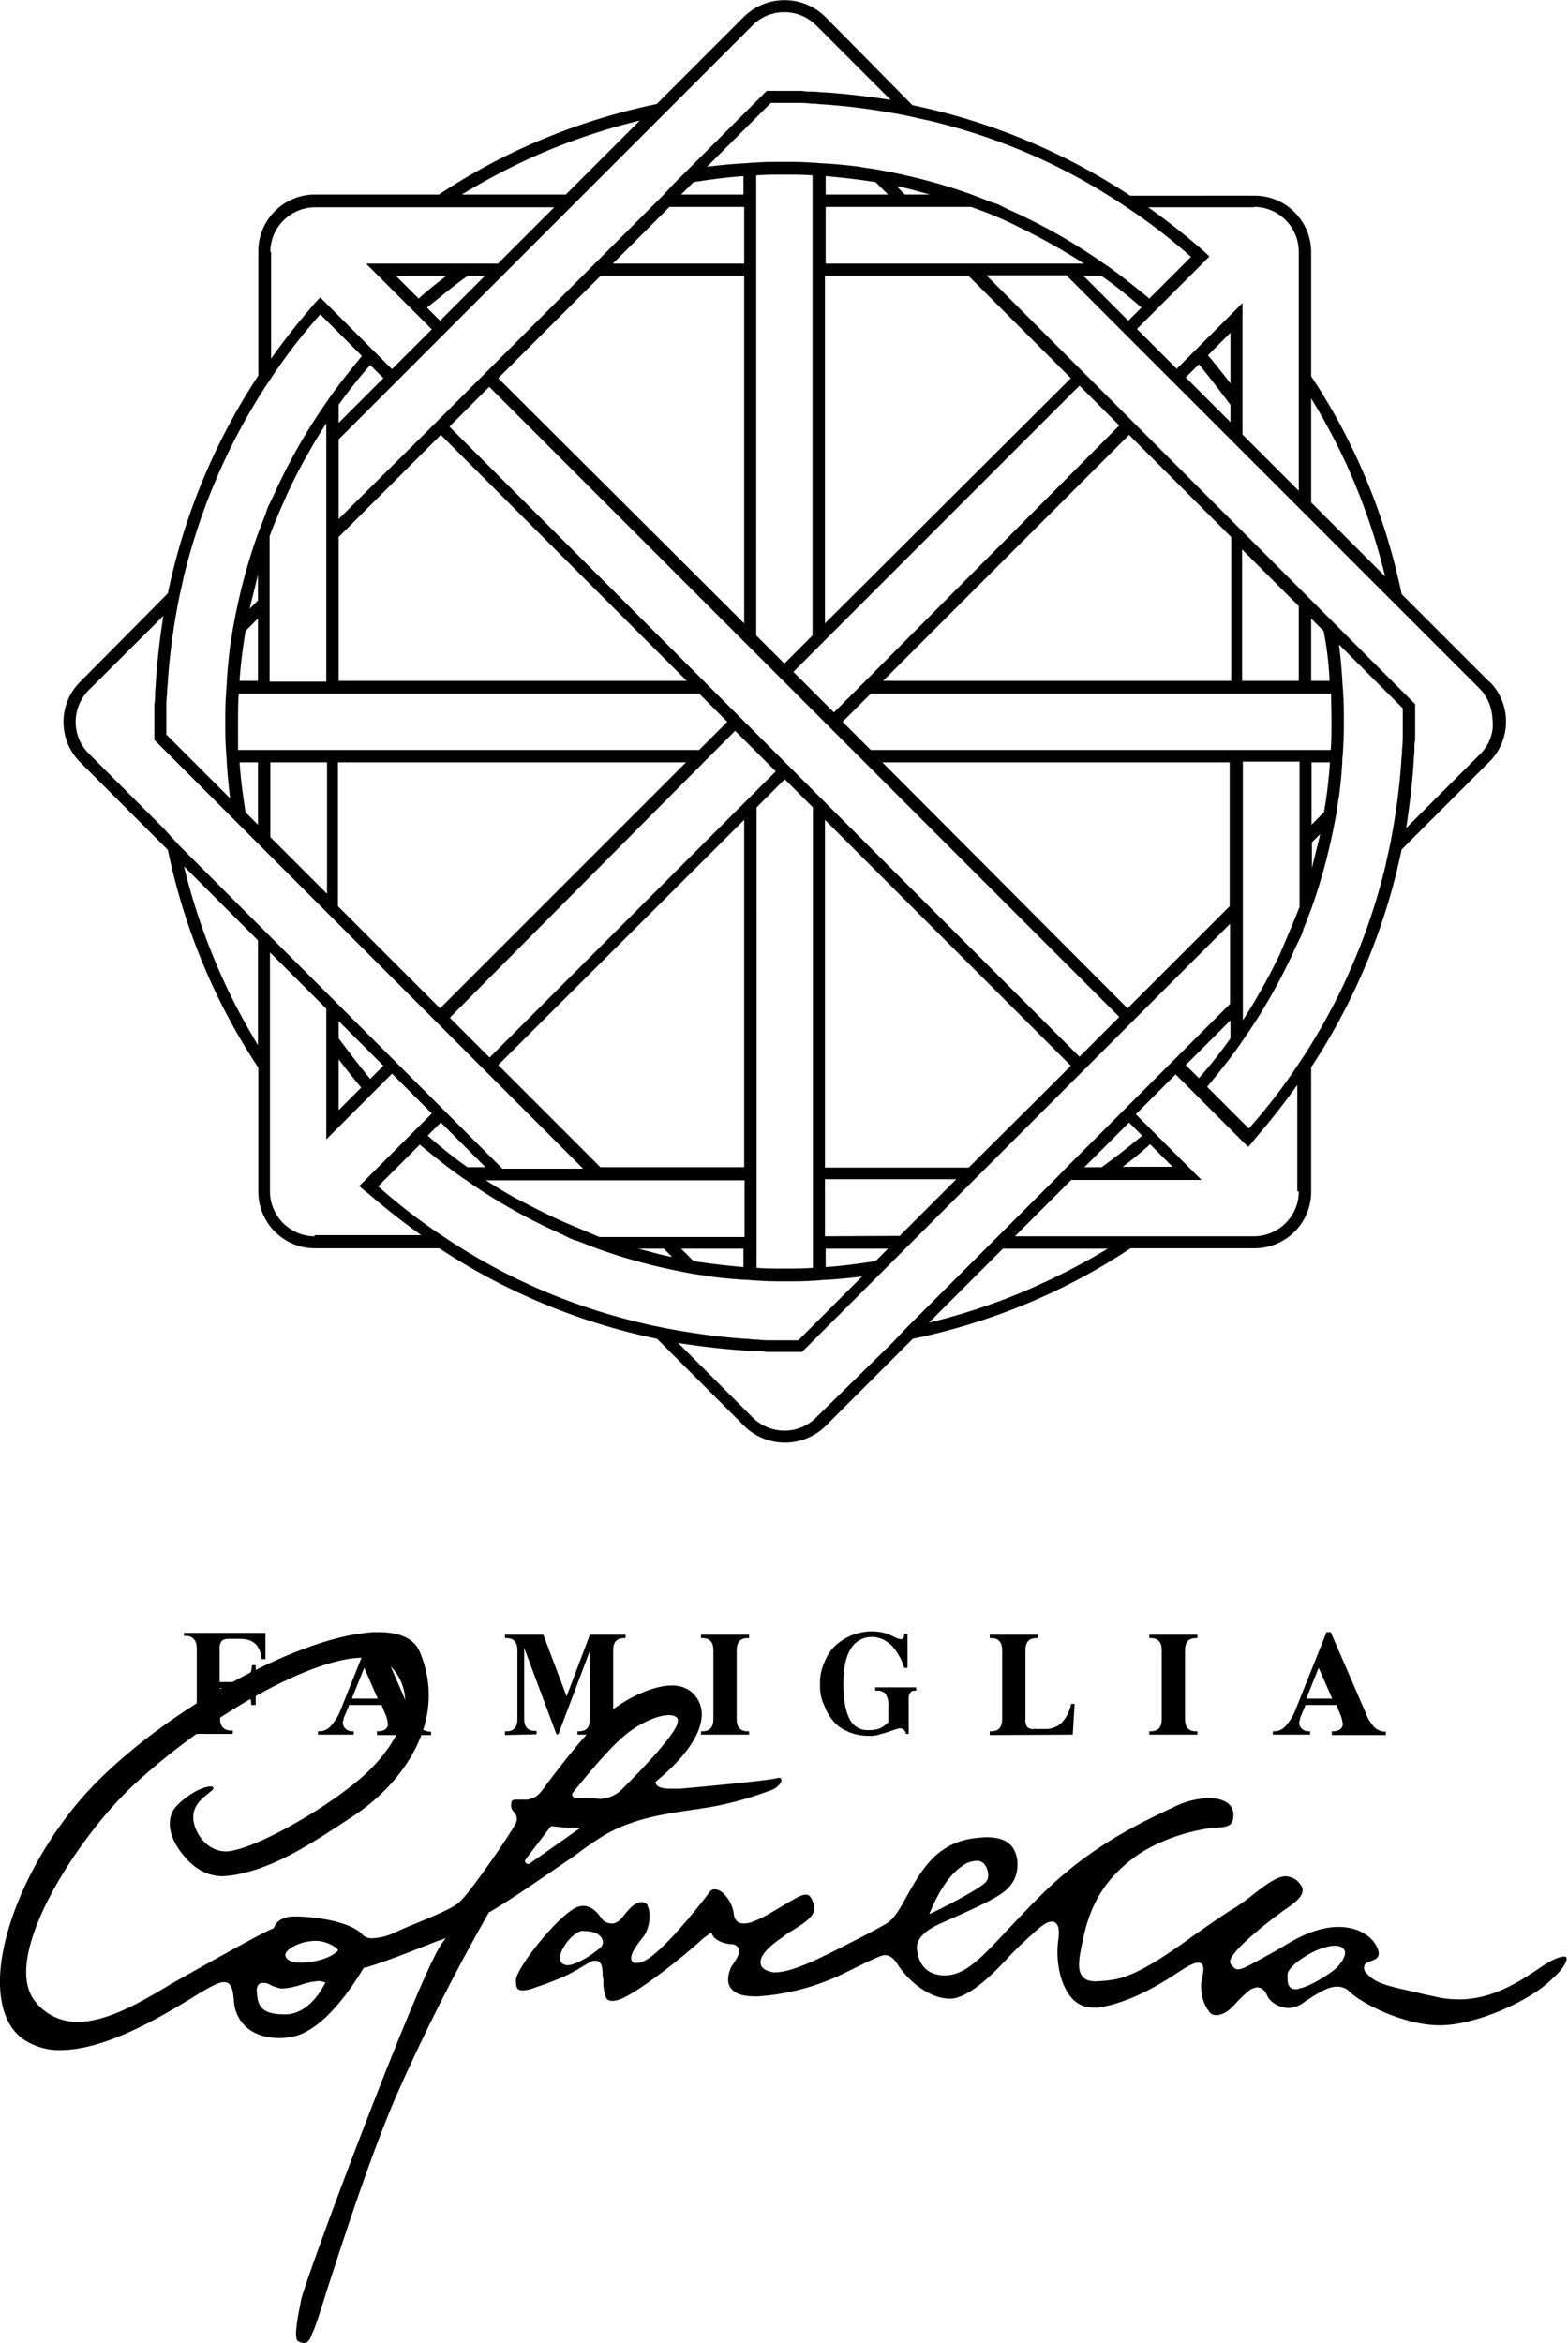
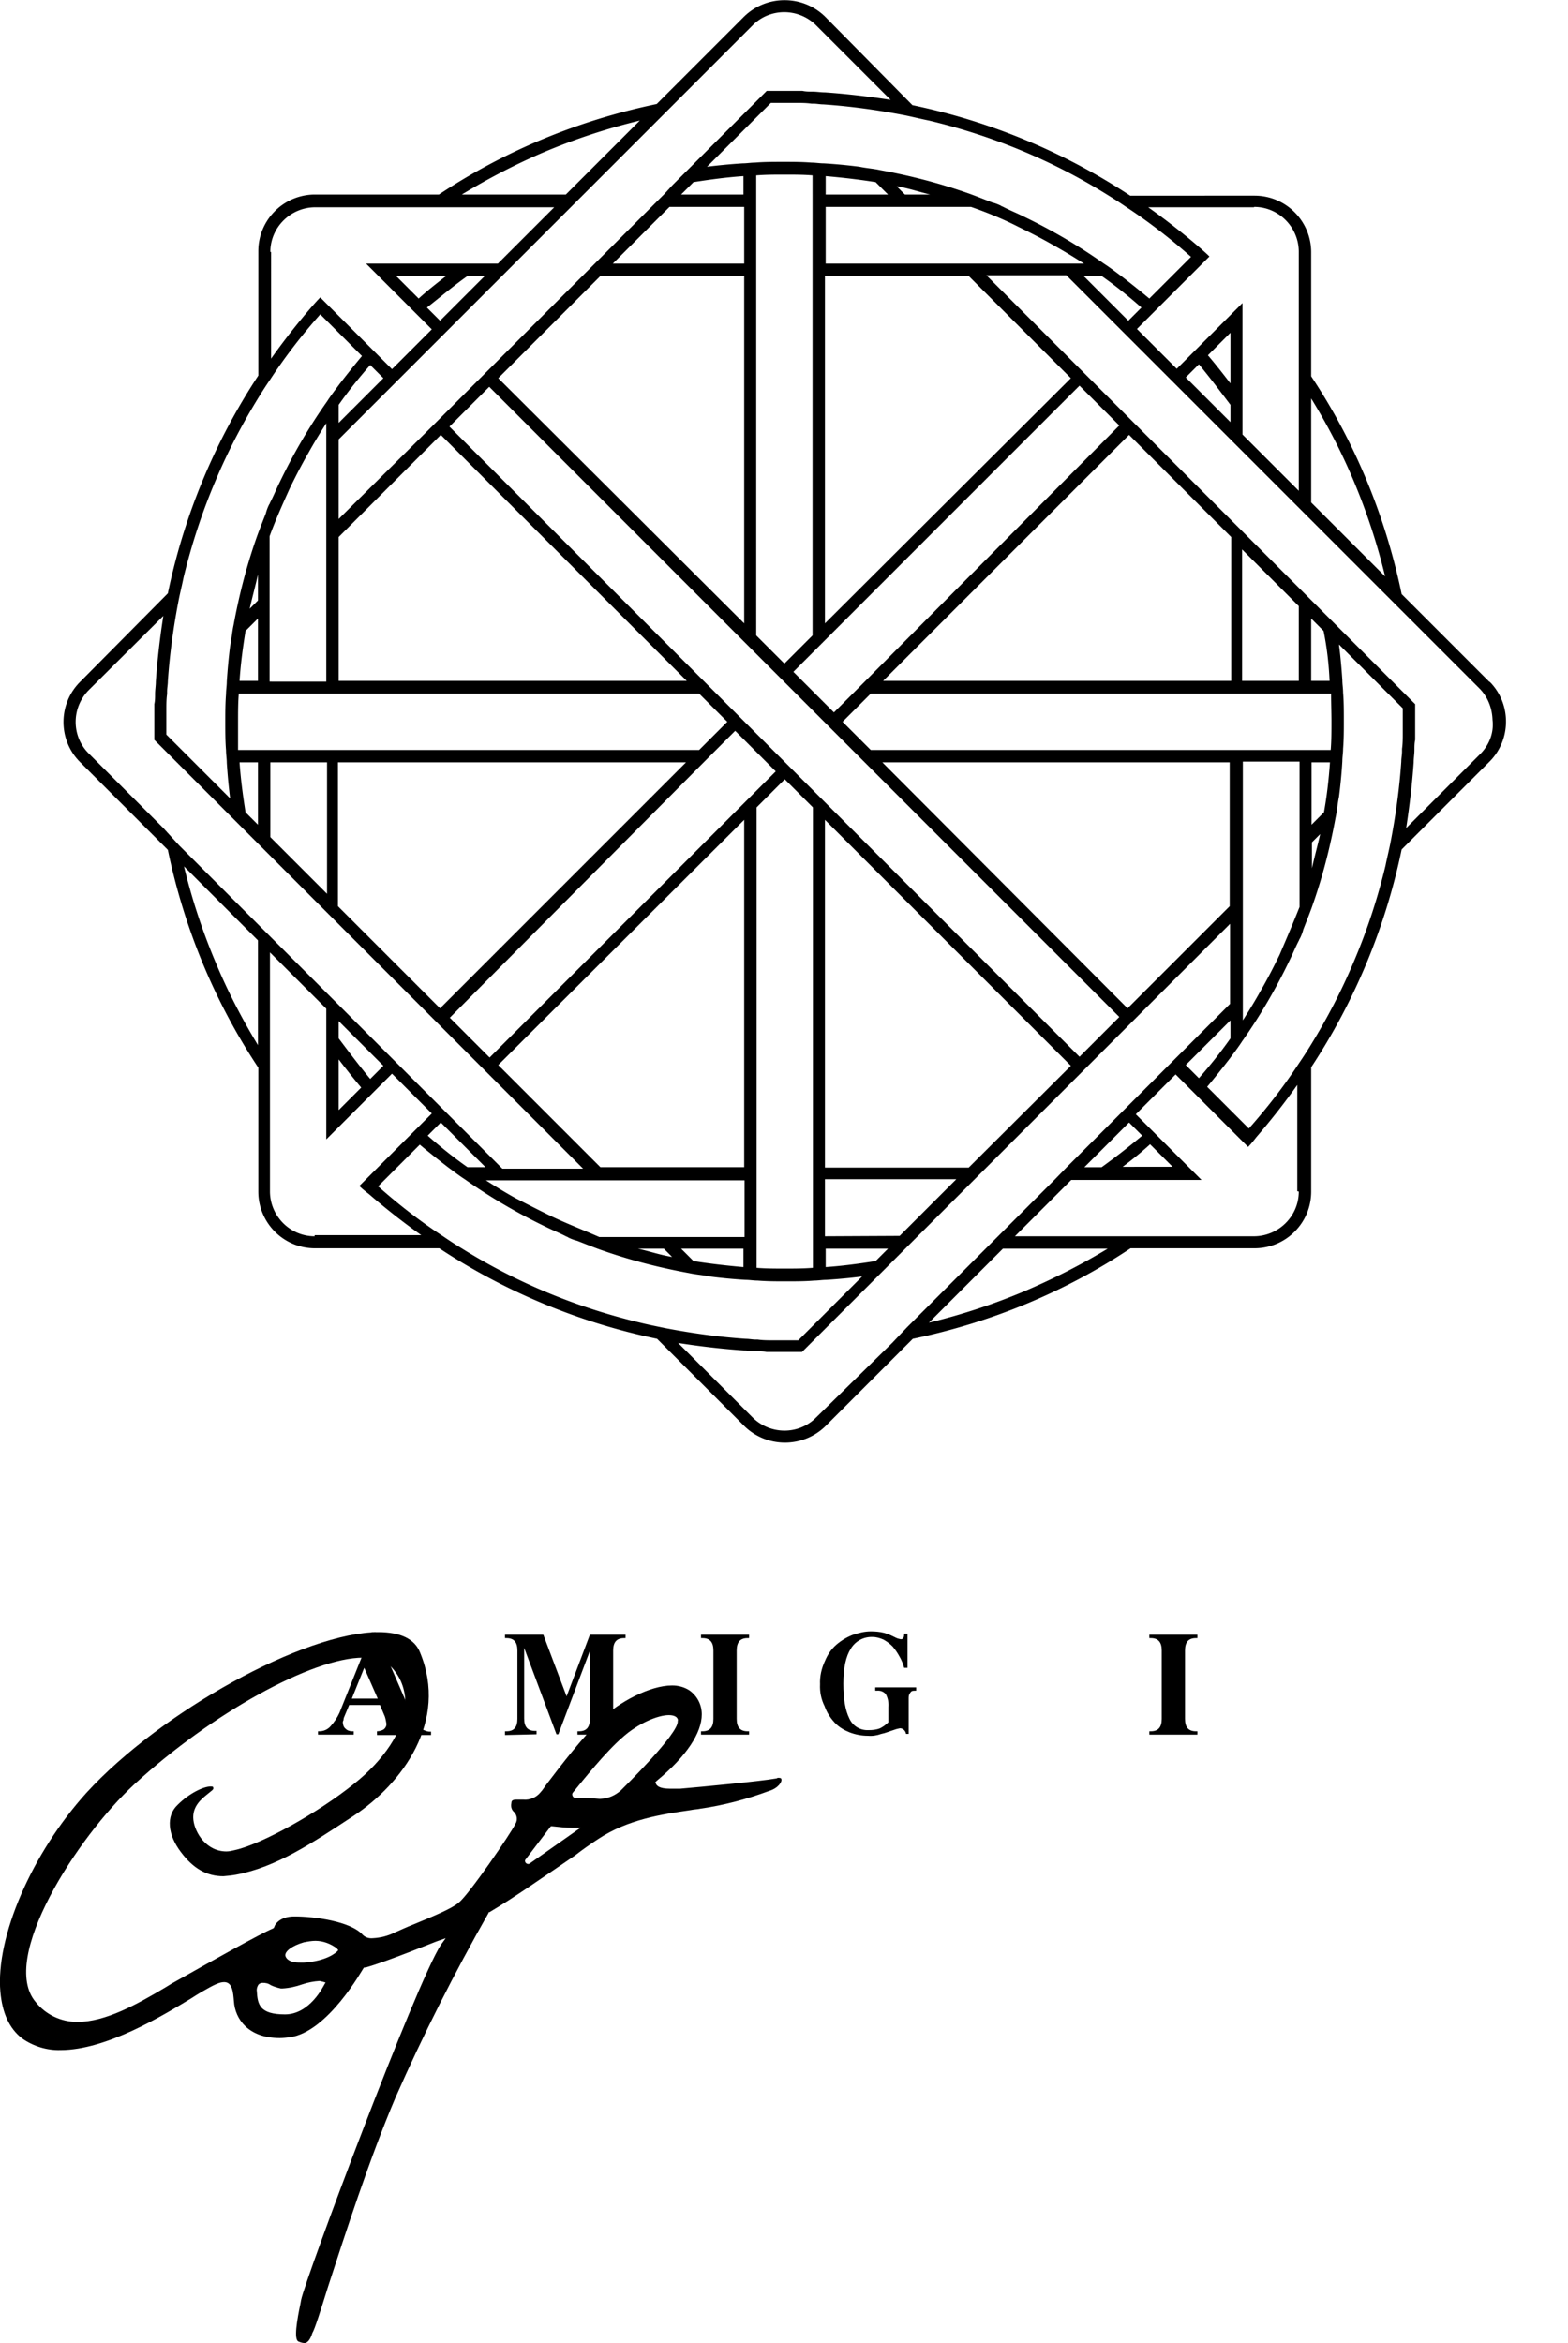
<svg xmlns="http://www.w3.org/2000/svg" viewBox="0 0 417.6 623.9" style="enable-background:new 0 0 417.6 623.9;">
  <path class="loader-fill" d="M81.1 623.9c-.6 0-1.1-.2-1.6-.4-1.3-.5-.4-5.7.5-10l.2-1.1c1.1-5.5 30.5-84.1 37.2-94.5l1.3-1.8-2 .7c-.2 0-13.5 5.5-19.3 7.1H97l-.2.2c-.2.2-9.5 17.1-19.7 18.4-.8.1-1.7.2-2.6.2-8.4 0-11.9-5.1-12.2-9.8-.2-2.4-.4-5.1-2.6-5.1-1.3 0-2.7.7-6 2.6-1 .6-2 1.2-2.9 1.8-7.3 4.4-22.4 13.7-34.7 13.7-3.6.1-7.2-1-10.2-3.1-3.5-2.7-5.3-6.9-5.8-12.4-1.3-14.6 8.4-37 23-53.1 19.7-21.5 58-42.7 77.7-42.7 5.8 0 9.7 1.8 11.1 5.5 7.5 18.2-4.7 34.8-17.7 43.4-11.1 7.3-20.6 13.7-31.4 15.7-1.1.2-2.2.3-3.3.4-4.4 0-8-2-11.3-6.4-3.6-4.7-4-9.7-.9-12.6 3.1-3.1 6.9-4.9 8.8-4.9.4 0 .7 0 .7.4.2.4-.7.9-1.5 1.6-1.6 1.3-4.2 3.3-3.8 6.9.4 3.5 3.5 8.4 8.8 8.4.8 0 1.6-.2 2.4-.4 7.1-1.6 22.2-10 31.7-17.7 7.8-6.2 12.9-13.9 13.5-20.4.3-3.8-.9-7.6-3.5-10.4-1.6-1.8-4.2-2.7-7.7-2.7-13.5 0-40.3 14.8-60.9 33.7-15.3 14.1-36.1 46.5-26.3 58 2.7 3.4 6.8 5.3 11.1 5.3 7.5 0 15.9-4.7 23.3-9.1l1.8-1.1c11.7-6.6 23.7-13.3 26.8-14.6l.4-.2.2-.4c0-.2 1.1-2.7 5.3-2.7 5.3 0 15 1.3 18.2 4.9.7.7 1.7 1 2.7.9 2-.1 4-.6 5.8-1.5 1.6-.7 3.3-1.5 5.1-2.2 5.3-2.2 10.2-4.2 12-5.8 2.6-2 14-18.6 15.1-21 .6-1 .4-2.3-.4-3.1-.7-.6-.9-1.5-.7-2.4 0-.7.4-.9 1.5-.9h1.6c1.8.2 3.6-.6 4.7-2 .5-.5 1.1-1.5 1.8-2.4 3.5-4.6 9.3-12.2 14.4-17.1 4.6-4.4 12.8-8.9 18.8-8.9 1.6 0 3.2.4 4.6 1.3 2.1 1.5 3.3 3.8 3.3 6.4 0 4.9-4 11.1-12 17.7l-.4.4.2.4c.2.4.7 1.3 3.8 1.3h2.6c5.8-.5 21.5-2 25.4-2.7.4 0 .5-.2.7-.2.4 0 .9 0 .9.4.2.7-.9 2.4-3.3 3.1-5.9 2.2-12 3.8-18.2 4.7-.9.2-1.8.2-2.7.4-7.5 1.1-16.6 2.4-24.6 7.7-2 1.3-4 2.7-6.2 4.4-7.8 5.3-16.6 11.5-22.8 15.1h-.2v.2c-9.1 16-17.4 32.4-24.8 49.2-6.9 16.2-13.5 36.7-17.9 50.2-2 6.4-3.6 11.5-4.2 12.4-.7 2.3-1.6 2.7-2.1 2.7M70 528c-.4 0-.8.1-1.1.4-.4.5-.6 1.2-.5 1.8.2 3.5.7 6.2 7.5 6.2 6.6 0 10.2-7.5 10.4-7.8l.4-.7-.7-.2c-.3-.1-.6-.1-.9-.2-1.6.1-3.1.4-4.6.9-1.7.6-3.5 1-5.3 1.1h-.4c-.9-.2-1.9-.5-2.7-.9-.7-.5-1.4-.6-2.1-.6m14-11.2c-1 0-2.1.2-3.1.4-3.1.9-5.1 2.4-4.9 3.6.2.7.9 1.8 4 1.8h.9c6.2-.4 8.6-2.7 8.8-2.9l.4-.4-.4-.5c-1.6-1.2-3.6-2-5.7-2m56-21.7c-.3.3-.2.8.2 1.1.3.2.7.2.9 0l13.5-9.5h-2.2c-1.8 0-3.5-.2-5.3-.4h-.4l-6.7 8.8zm38.1-38.4c-2.9 0-8.2 2.2-12.4 6-4.4 3.8-10.4 11.3-13.1 14.6-.5.5 0 1.5.7 1.5 1.8 0 4.6 0 6.2.2h.5c2-.1 3.8-.9 5.3-2.2l.4-.4c.2-.2 15.1-14.8 14.8-18.1.2-.5-.2-1.6-2.4-1.6" />
-   <path class="loader-fill" d="M383.5 539.3c-10 0-21.3-6.2-23.9-8.8-.9-1-2.2-1.5-3.5-1.5-2.6 0-5.5 2-8.6 4l-.5.4c-1.2.8-2.6 1.3-4 1.3-1.7-.1-3.4-.8-4.6-2-.4-.4-.7-.8-.9-1.3-.5-1.1-1.3-2.2-2.7-2.2-.8.1-1.6.4-2.2.9-1.1.9-2 1.8-2.9 2.7-1.6 1.8-3.1 3.5-5.5 3.8h-.4c-.9 0-1.6-.5-2-1.3-1.6-2-2.4-6-1.6-8.9.4-1.6.4-2.7 0-3.3-.3-.3-.7-.5-1.1-.5-1.1 0-2.7.9-5.5 2.7-3.3 2.2-12.2 8-21.2 9.3h-1.3c-2.3 0-4.4-1-5.8-2.7-2.7-3.1-4.2-9.1-3.5-15 .4-2.6.2-4-.5-4.7-.3-.4-.8-.6-1.3-.5-1.6 0-3.6 2-6.6 4.7-.5.5-1 1-1.6 1.5l-2.4 2.4c-4 4.4-10.8 11.5-16 11.9h-.5c-5.3 0-10.9-4.6-13.7-8.9-1.1-1.8-2.2-2.7-3.6-2.7s-8.9 4-12.6 5.7c-6.7 3-13.8 4.8-21.2 5.3h-.7c-3.3 0-5.5-.7-6.6-2.4-1.1-1.6-.4-3.8 0-4.9.2-.5.5-1 .9-1.5.9-1.5 1.8-2.7 1.3-4-.4-.8-1.3-1.2-2.2-1.1-3.3-.4-4.6-2-4.6-2.2l-.5-.9-2.2 1.6c-4.6 4.4-18.6 15.5-22.8 16.4-.4.1-.8.2-1.3.2-1.8 0-2-1.1-2.4-4v-.5c0-.7 0-1.5-.2-2.2 0-2.2-.2-4-2-4h-.4c-1.1.2-3.1 1.8-6.6 3.6-3.1 1.5-6.4 2.7-9.7 3.8-.8.3-1.7.5-2.6.5-1.5 0-1.8-.7-1.8-2.7 0-3.1 10.8-16.8 15.9-19.3.6-.3 1.3-.5 2-.5 2.4 0 4 2 4.9 3.3.4.5.7.9.9.9.6.3 1.2.5 1.8.5 1.6 0 2.6-1.3 3.6-2.6 1.1-1.3 2.2-2.7 4-3.1h.5c.8 0 1.5.5 1.6 1.3.9 2.2.2 6.4-1.5 8.2-.5.7-3.6 4.2-2.9 6 .2.5.7.8 1.3.7.8 0 1.7-.3 2.4-.7 4.2-2.2 12.6-12.2 17.1-18.2.3-.5.9-.8 1.5-.7 2 0 4.6 3.5 4.9 6.4.2 1.8 1.1 2.7 2.7 2.7 2 0 4.7-1.3 9.8-4.4 3.1-1.8 5.3-3.3 6.7-3.3.7 0 1.3.2 2 2.2 1.1 2.9-1.1 4.6-5.8 7.5-.8.4-1.5.9-2.2 1.5-2.4 1.6-6.6 4.7-6 7.3.2 1.1 1.3 1.8 3.3 2.2h.5c4.6 0 11.7-3.6 19.7-7.7 3.6-1.8 7.8-4 10-5.3 2.2-1.3 4-4.7 5.8-8 3.3-5.8 7.3-13.1 16.8-14.6 1.3-.2 2.5-.3 3.8-.4 3.6 0 6 .9 7.3 2.9 1.6 2.4 1.5 6.2.2 8.6-1.8 3.3-4.6 4.9-19.1 11.3-4.7 2-6.9 4.4-6.7 6.9.2 1.6.7 6.6 6.7 7.1h.9c5.3 0 9.8-4.9 16.8-12.4 2.6-2.7 5.3-5.7 8.6-8.9 12.2-12.2 24.8-18.6 35.4-23.5 2.9-1.5 6.1-2.3 9.3-2.4 4 0 6.6 1.6 6.6 4.4 0 3.1-1.5 3.3-4.9 3.5-1 0-2.1.2-3.1.4-4.2.7-12.9 3.1-19.1 8-5.1 4-10.6 9.7-12.9 21-1.3 5.7-1.6 8.6-.2 10.2.7.9 1.8 1.3 3.6 1.3 1.7-.1 3.3-.2 4.9-.5 6.2-1.1 14.2-6.7 21.5-12 3.5-2.4 6.7-4.7 9.1-6.2 2.4-1.4 4.6-3 6.7-4.7 3.1-2.4 6-4.6 8.4-4.6.9.1 1.8.4 2.6.9 1.3 1.1 2 2.2 1.8 3.1-.2 1.8-2.6 3.5-5.3 5.3l-.5.4c-3.1 2.2-13.1 10-13.5 12.9 0 .4.1.8.4 1.1l.2.2c.4.4.7.9 1.5.9 1.3 0 3.1-1.1 10-4.9l4.4-2.6c4.6-2.6 8.8-3.8 12.4-3.8 6.6 0 10 3.8 10.6 6.4.4 1.6-.5 2.2-2 2.7-.9.4-1.6.5-1.8 1.5-.1.7.2 1.4.7 1.8 2.4 2.7 5.5 3.3 13.5 5.1 1.5.4 3.1.7 4.9 1.1 2 .5 4.1.7 6.2.7 8.9 0 15.9-4.6 22.1-8.8 3.3-2.2 5.1-2.6 5.8-2.6.4 0 .7 0 .7.4.2.5-.5 2.6-3.6 5.3-5.7 6-20.5 12.6-30.1 12.6m-27.9-21.2c-1 0-2 .2-2.9.5-3.6.9-10 5.1-9.8 7.3v.7c0 1.1 0 3.1 2.2 3.1.3 0 .6 0 .9-.2 2.9-.5 8-3.8 9.5-5.1.7-.5 3.3-3.3 2.6-5.1-.3-.4-.9-1.2-2.5-1.2m-200.3-4c-2.4.2-5.3 3.8-6 6.2-.4 1.5 0 2.2.5 2.6.4.2.8.4 1.3.4 2.6 0 7.3-3.3 8.8-4.7.6-.5.9-1.4.5-2.2-.5-1.5-2.7-2.2-4.6-2.2h-.5zM260 495.5c-1.3.1-2.6.5-3.6 1.3-5.5 3.5-8.9 12.9-8.9 12.9 2-.9 13.1-6.4 15.1-8.6.9-.9.7-3.1-.2-4.4-.5-.8-1.4-1.3-2.4-1.2" />
  <path class="loader-fill" d="M396.6 181.5l-23.3-23.3c-4.3-20.7-12.4-40.4-24.1-58v-33c0-8.3-6.7-15.1-15.1-15.1H301A167.29 167.29 0 0 0 243 28L219.7 4.4c-6-5.8-15.5-5.8-21.5 0l-23.3 23.3c-20.7 4.3-40.4 12.4-58 24.1h-33c-8.3 0-15.1 6.7-15.1 15.1V100a167.29 167.29 0 0 0-24.1 58l-23.3 23.5c-5.9 5.8-6 15.4-.2 21.3l.2.2 23.3 23.3c4.3 20.7 12.4 40.4 24.1 58v33c0 8.3 6.7 15.1 15.1 15.1H117c17.6 11.6 37.3 19.8 58 24.1l23.3 23.3c6 5.8 15.5 5.8 21.5 0l23.3-23.3c20.7-4.3 40.4-12.4 58-24.1h33c8.3 0 15.1-6.7 15.1-15.1v-33.1c11.6-17.6 19.8-37.3 24.1-58l23.3-23.3c5.9-5.8 6-15.4.2-21.3-.1 0-.1-.1-.2-.1M360.5 128c3.5 8.3 6.3 16.8 8.4 25.5l-19.7-19.7v-27.7c4.3 7 8.1 14.3 11.3 21.9M334 55.1c6.5 0 11.8 5.3 11.9 11.8v63.8l-2.6-2.6-7.7-7.7-4.7-4.7v-35l-.4.4-2.9 2.9-8.2 8.2-2.4 2.4-3.6 3.6-10.6-10.6 3.6-3.6 2.4-2.4 8.2-8.2 2.9-2.9.4-.4 1.8-1.8c-.7-.7-1.6-1.5-2.4-2.2-4.4-3.8-9.1-7.5-13.9-10.9H334v-.1zm-6.3 47c-2-2.6-3.8-4.9-6-7.5l6-6v13.5zm0 5.7v4.6l-11.9-11.9 3.5-3.5c2.9 3.5 5.6 7.1 8.4 10.8m26.4 73.5h-4.9v-16.6l3.3 3.3c.9 4.4 1.4 8.8 1.6 13.3m.5 10.9c0 2.6 0 5.1-.2 7.5H231.9l-7.5-7.5 7.5-7.5h122.6c0 2.4.1 5 .1 7.5m-2 24.1l-3.3 3.3V203h4.9c-.3 4.4-.8 8.9-1.6 13.3m-11.8 37.9c-1.6 3.3-3.3 6.6-5.1 9.7-1.5 2.7-3.1 5.3-4.7 7.8v-68.9h15.1v38.7c-1.7 4.3-3.5 8.5-5.3 12.7m-13.1 22.3c-2.6 3.7-5.4 7.2-8.4 10.6l-3.5-3.5 11.9-11.9v4.8zm-94.5 59.3c-4.4.7-8.9 1.3-13.3 1.6v-4.9h16.6l-3.3 3.3zm-86.3-11.9c-3.3-1.6-6.6-3.3-9.7-4.9-2.7-1.5-5.3-3.1-7.8-4.7h68.9v15.1h-38.7c-4.3-1.9-8.5-3.5-12.7-5.5m-22.4-13.1c-3.7-2.6-7.2-5.4-10.6-8.4l3.5-3.5 11.9 11.9h-4.8zM63.8 203h4.9v16.6l-3.3-3.3c-.7-4.4-1.3-8.9-1.6-13.3m-.4-10.8c0-2.6 0-5.1.2-7.5h122.6l7.5 7.5-7.5 7.5H63.4v-7.5m2-24.2l3.3-3.3v16.6h-4.9c.3-4.6.9-9 1.6-13.3m11.7-37.8c1.6-3.3 3.3-6.6 5.1-9.7 1.5-2.7 3.1-5.3 4.7-7.8v68.8H71.8v-38.7c1.6-4.4 3.5-8.6 5.3-12.6m13.1-22.4c2.6-3.7 5.4-7.2 8.4-10.6l3.5 3.5-11.9 11.9v-4.8zm0 35.2l27.2-27.2 65.5 65.5H90.2V143zm-21.5 16.9l-2.2 2.2c.7-3.1 1.5-6 2.2-9.1v6.9zM72 203h15.1v35L72 222.9V203zm18.2 0h92.5l-65.5 65.5L90 241.3V203h.2zm97.2 0l3.3-3.3 5.1-5.1 2.2 2.2 3.1 3.1.2.2 3.1 3.1 2.2 2.2-5.1 5.1-3.3 3.3-67.8 67.8-10.6-10.6 67.6-68zm10.8 15.3v92.5h-38.3l-27.2-27.2 65.5-65.3zm-21.4 114.2l2.2 2.2c-3.1-.5-6-1.5-9.1-2.2h6.9zm4.6 0H198v4.9c-4.5-.4-8.9-.9-13.3-1.6l-3.3-3.3zm20.1 0V215l7.5-7.5 7.5 7.5v122.6c-2.6.2-4.9.2-7.5.2s-5.1 0-7.5-.2v-5.1zm18.2-3.3V314h35l-15.1 15.1-19.9.1zm0-18.4v-92.5l65.5 65.5-27.2 27.1h-38.3v-.1zm0-97.2l-3.3-3.3-5.1-5.1-2.2-2.2-.2-.2-3.1-3.1-4.4-4.4-3.1-3.1-.2-.2-2.2-2.2-5.1-5.1-3.3-3.3-67.8-67.8 10.6-10.6 67.8 67.8 3.3 3.3 5.1 5.1 2.2 2.2.2.2 3.1 3.1 4.4 4.4 3.1 3.1.2.2 2.2 2.2 5.1 5.1 3.3 3.3 67.8 67.8-10.6 10.6-67.8-67.8zm-35-165.1c4.4-.7 8.9-1.3 13.3-1.6v4.9h-16.6l3.3-3.3zm54.1 1.1c3.1.5 6 1.5 8.9 2.2H241l-2.2-2.2zm-2.3 2.2h-16.6v-4.9c4.6.4 8.9.9 13.3 1.6l3.3 3.3zm-20.1 0v117.4l-7.5 7.5-7.5-7.5V46.7c2.6-.2 4.9-.2 7.5-.2s5.1 0 7.5.2v5.1zm-18.2 3.3v15.1h-35l15.1-15.1h19.9zm0 18.4V166l-65.5-65.3 27.2-27.2h38.3zM235 203h92.5v38.3l-27.2 27.2L235 203zm114.4 21.3l2.2-2.2c-.7 3.1-1.5 6-2.2 9.1v-6.9zm-3.5-43h-15.1v-35l15.1 15.1v19.9zm-18.2 0h-92.5l65.5-65.5 27.2 27.2v38.3h-.2zm-97.2 0l-3.3 3.3-5.1 5.1-2.2-2.2-3.1-3.1-.2-.2-3.1-3.1-2.2-2.2 5.1-5.1 3.3-3.3 67.8-67.8 10.6 10.6-67.6 68zM219.7 166V73.5H258l27.2 27.2-65.5 65.3zm35.2-95.8h-35V55.1h38.7c4.3 1.5 8.5 3.2 12.6 5.3 3.3 1.6 6.6 3.3 9.7 5.1 2.7 1.5 5.3 3.1 7.8 4.7h-33.8zm38.5 3.3c3.7 2.6 7.2 5.4 10.6 8.4l-3.5 3.5-11.9-11.9h4.8zm-46-41.4c16.8 4 32.8 10.6 47.4 19.7 1.8 1.1 3.5 2.2 5.1 3.3 6.1 4 11.9 8.5 17.3 13.3l-1.8 1.8-3.3 3.3-6 6c-2.4-2-4.9-4-7.5-6-1.5-1.1-2.9-2.2-4.6-3.3-6.8-4.8-14-9-21.5-12.6-1.8-.9-3.6-1.6-5.5-2.6-.1 0-.3-.1-.4-.2-.8-.4-1.6-.7-2.4-.9-1.8-.7-3.8-1.5-5.7-2.2-7.8-2.8-15.9-4.9-24.1-6.4-1.8-.4-3.6-.5-5.5-.9-3.1-.4-6.2-.7-9.5-.9-1.1 0-2.2-.2-3.3-.2-2.6-.2-4.9-.2-7.5-.2s-5.1 0-7.5.2c-1.1 0-2.2.2-3.3.2-3.1.2-6.4.5-9.5.9l9.5-9.5 3.3-3.3 4.2-4.2h6.6c1.4 0 2.8 0 4.2.2h.5c.9 0 1.8.2 2.7.2 7.3.5 14.5 1.5 21.7 2.9 2.4.5 4.4 1 6.4 1.4M200.5 6.7c4.6-4.6 12.1-4.6 16.8 0l19.9 19.9c-5.8-.9-11.7-1.6-17.5-2-1.1 0-2.2-.2-3.3-.2-.9 0-1.8 0-2.7-.2h-9.5l-2.7 2.7-.5.5-2.7 2.7-15 15-4.2 4.2-2.2 2.4-3.3 3.3-15.1 15.1-3.3 3.3-24.8 24.8-2.4 2.4-10.6 10.6-2.4 2.4-24.8 24.6V117l14-14 2.4-2.4L117.2 90l2.4-2.4 14-14 3.3-3.3 9.8-9.8 5.3-5.3 1.1-1.1 2.2-2.2 21-21 4-4 20.2-20.2zm-89 72.8l-6-6h13.3c-2.3 1.8-4.9 3.8-7.3 6m13-6h4.6l-11.9 11.9-3.5-3.5c3.7-2.9 7.1-5.8 10.8-8.4m20.4-33c8.3-3.5 16.8-6.3 25.5-8.4l-19.7 19.7H123c7.1-4.3 14.4-8.1 21.9-11.3M72 67.1c0-6.5 5.3-11.8 11.8-11.9h63.8l-2.6 2.6-7.7 7.7-4.7 4.7H97.5l.4.4 2.9 2.9 8.2 8.2 2.4 2.4 3.6 3.6-10.6 10.6-3.6-3.6-2.4-2.4-8.2-8.2-2.7-2.7-.4-.4-1.8-1.8c-.7.7-1.5 1.6-2.2 2.4-3.8 4.4-7.5 9.1-10.9 13.9V67.1H72zM57.4 128c3.2-7.6 7-14.9 11.3-21.9 1.1-1.8 2.2-3.5 3.3-5.1 4-6.1 8.5-11.9 13.3-17.3l1.8 1.8 3.3 3.3 6 6c-2 2.4-4 4.9-6 7.5-1.1 1.5-2.2 2.9-3.3 4.6-4.8 6.8-9 14-12.6 21.5-.9 1.8-1.6 3.6-2.6 5.5 0 .1-.1.3-.2.4-.4.8-.7 1.6-.9 2.4-.7 1.8-1.5 3.8-2.2 5.7-2.8 7.8-4.9 15.9-6.4 24.1-.4 1.8-.5 3.6-.9 5.5-.4 3.1-.7 6.4-.9 9.5 0 1.1-.2 2.2-.2 3.3-.2 2.6-.2 4.9-.2 7.5s0 5.1.2 7.5c0 1.1.2 2.2.2 3.3.2 3.1.5 6.4.9 9.5l-9.5-9.5-3.3-3.3-4.2-4.2V189c0-1.4 0-2.8.2-4.2v-.7c0-.9.2-1.8.2-2.7.5-7.3 1.5-14.5 2.9-21.7.4-2 .9-4 1.3-6 2.2-9 5-17.5 8.5-25.7m-13.9 92.5l-19.9-19.9c-4.6-4.6-4.6-12.1 0-16.8L43.5 164c-.9 5.7-1.6 11.7-2 17.5 0 1.1-.2 2.2-.2 3.3 0 .9 0 1.8-.2 2.7v9.5l2.7 2.7.7.7 2.7 2.7 15 15 4.2 4.2 2.2 2.2 3.3 3.3L87 242.9l3.3 3.3 24.8 24.8 2.4 2.4 10.6 10.6 2.4 2.4 24.8 24.8h-21.5l-14-14-2.4-2.4-10.6-10.6-2.4-2.4-14-14-3.3-3.3-9.8-9.8-5.3-5.3-1.1-1.1-2.2-2.2-21-21-4.2-4.6zm46.7 61.6c2 2.6 3.8 4.9 6 7.5l-6 6v-13.5zm0-5.6v-4.6l11.9 11.9-3.5 3.5c-2.9-3.5-5.7-7.2-8.4-10.8m-32.8-20.3c-3.5-8.3-6.3-16.8-8.4-25.5l19.7 19.7v27.9c-4.3-7.1-8.1-14.4-11.3-22.1m26.4 73c-6.5 0-11.8-5.3-11.9-11.8v-63.8l2.6 2.6 7.7 7.7 4.7 4.7v34.8l.4-.4 2.9-2.9 8.2-8.2 2.4-2.4 3.6-3.6 10.6 10.6-3.6 3.6-2.4 2.4-8.2 8.2-2.9 2.9-.4.4-1.8 1.8c.8.8 1.7 1.5 2.6 2.2 4.4 3.8 9.1 7.5 13.9 10.9H83.8v.3zm86.7 23c-16.8-4-32.8-10.6-47.4-19.7-1.8-1.1-3.5-2.2-5.1-3.3-6.1-4-11.9-8.5-17.3-13.3l1.8-1.8 3.3-3.3 6-6c2.4 2 4.9 4 7.5 6 1.5 1.1 2.9 2.2 4.6 3.3 6.8 4.8 14 9 21.5 12.6 1.8.9 3.6 1.6 5.5 2.6.1 0 .3.1.4.2.8.4 1.6.7 2.4.9 1.8.7 3.8 1.5 5.7 2.2 7.8 2.8 15.9 4.9 24.1 6.4 1.8.4 3.6.5 5.5.9 3.1.4 6.2.7 9.5.9 1.1 0 2.2.2 3.3.2 2.6.2 4.9.2 7.5.2s5.1 0 7.5-.2c1.1 0 2.2-.2 3.3-.2 3.1-.2 6.4-.5 9.5-.9l-9.5 9.5-3.3 3.3-4.2 4.2H206c-1.4 0-2.8 0-4.2-.2h-.5c-.9 0-1.8-.2-2.7-.2-7.3-.5-14.5-1.5-21.7-2.9-2.4-.5-4.4-.9-6.4-1.4m46.8 25.3c-4.6 4.6-12.1 4.6-16.8 0l-19.9-19.9c5.7.9 11.7 1.6 17.5 2 1.1 0 2.2.2 3.3.2.9 0 1.8 0 2.7.2h9.5l2.7-2.7.5-.5 2.7-2.7 15-15 4.2-4.2 2.2-2.2 3.3-3.3 15.1-15.1 3.3-3.3 24.8-24.8 2.4-2.4 10.6-10.6 2.4-2.4 24.8-24.8v21.3l-14 14-2.4 2.4-10.6 10.6-2.4 2.4-14 14-3.2 3.3-9.8 9.8-5.3 5.3-1.1 1.1-2.2 2.2-21 21-4 4.2-20.3 19.9zm89-72.8l6 6H299c2.4-1.8 4.9-3.8 7.3-6m-12.9 6.1h-4.6l11.9-11.9 3.5 3.5c-3.7 3.1-7.2 5.8-10.8 8.4m-20.5 33c-8.3 3.5-16.8 6.3-25.5 8.4l19.7-19.7H295c-7.1 4.3-14.4 8-22.1 11.3m73-26.5c0 6.5-5.3 11.8-11.8 11.9h-63.8l2.6-2.6 7.7-7.7 4.7-4.7H320l-.4-.4-2.9-2.9-8.2-8.2-2.4-2.4-3.6-3.6 10.6-10.6 3.6 3.6 2.4 2.4 8.2 8.2 2.9 2.9.4.4 1.8 1.8c.8-.8 1.5-1.7 2.2-2.6 3.8-4.4 7.5-9.1 10.9-13.9v28.3l.4.1zm14.6-61.1c-3.2 7.6-7 14.9-11.3 21.9-1.1 1.8-2.2 3.5-3.3 5.1-4 6.1-8.5 11.9-13.3 17.3l-1.8-1.8-3.3-3.3-6-6c2-2.4 4-4.9 6-7.5 1.1-1.5 2.2-2.9 3.3-4.6 4.8-6.8 9-14 12.6-21.5.9-1.8 1.6-3.6 2.6-5.5 0-.1.1-.3.2-.4.4-.8.7-1.6.9-2.4.7-1.8 1.5-3.8 2.2-5.7 2.8-7.8 4.9-15.9 6.4-24.1.4-1.8.5-3.6.9-5.5.4-3.1.7-6.2.9-9.5 0-1.1.2-2.2.2-3.3.2-2.6.2-4.9.2-7.5s0-5.1-.2-7.5c0-1.1-.2-2.2-.2-3.3-.2-3.1-.5-6.4-.9-9.5l9.5 9.5 3.3 3.3 4.2 4.2v6.6c0 1.4 0 2.8-.2 4.2v.7c0 .9-.2 1.8-.2 2.7-.5 7.3-1.5 14.5-2.9 21.7-.4 2-.9 4-1.3 6-2.2 9.1-5 17.5-8.5 25.7m33.9-55.6l-19.9 19.9c.9-5.8 1.6-11.7 2-17.5 0-1.1.2-2.2.2-3.3 0-.9 0-1.8.2-2.7v-9.5l-2.7-2.7-.7-.7-2.7-2.7-15-15-4.2-4.2-2.2-2.2-3.3-3.3-15.1-15.1-3.3-3.3-24.8-24.8-2.4-2.4-10.6-10.6-2.4-2.4-24.8-24.8H284l14 14 2.4 2.4 10.6 10.6 2.4 2.4 14 14 3.3 3.3 9.8 9.8 5.3 5.3 1.1 1.1 2.2 2.2 21 21 4 4 19.9 19.9c2.2 2.2 3.4 5.2 3.5 8.4.4 3.3-.8 6.5-3.1 8.9" />
-   <path class="letters" d="M84.7 462v-1h.4c1.1 0 2.2-.5 2.9-1.3 1-1.1 1.8-2.3 2.4-3.6l8.6-21.5h1.1l9.5 21.9c.2.6.5 1.3.9 1.8.3.5.7 1 1.1 1.5.3.4.8.7 1.3.9.5.2 1 .4 1.5.4h.4v.9h-14.4v-1h.4c.7 0 1.3-.2 1.8-.5.5-.4.8-1 .7-1.6-.1-.6-.2-1.2-.4-1.8l-1.3-3.1H93l-1.3 3.1c-.1.2-.2.5-.2.7 0 .4-.2.5-.2.7 0 .7.2 1.4.7 1.8.5.5 1.1.7 1.8.7h.4v.9h-9.5zm9-9.7h6.9l-3.6-8.2-3.3 8.2z" />
+   <path class="letters" d="M84.7 462v-1h.4c1.1 0 2.2-.5 2.9-1.3 1-1.1 1.8-2.3 2.4-3.6l8.6-21.5h1.1l9.5 21.9c.2.6.5 1.3.9 1.8.3.5.7 1 1.1 1.5.3.4.8.7 1.3.9.5.2 1 .4 1.5.4h.4v.9h-14.4v-1c.7 0 1.3-.2 1.8-.5.5-.4.8-1 .7-1.6-.1-.6-.2-1.2-.4-1.8l-1.3-3.1H93l-1.3 3.1c-.1.2-.2.5-.2.7 0 .4-.2.5-.2.7 0 .7.2 1.4.7 1.8.5.5 1.1.7 1.8.7h.4v.9h-9.5zm9-9.7h6.9l-3.6-8.2-3.3 8.2z" />
  <path class="letters" d="M134.5 462v-1h.4c2 0 2.9-1.1 2.9-3.3v-18.2c0-2.2-.9-3.3-2.9-3.3h-.4v-.9h10.2l6.2 16.4 6.2-16.4h9.5v.9h-.4c-2 0-2.9 1.1-2.9 3.3v18.2c0 2.2.9 3.3 2.9 3.3h.4v.9h-12.8v-.9h.4c2 0 2.9-1.1 2.9-3.3v-18.1l-8.4 22.2h-.5l-8.6-23v18.8c0 2.2.9 3.3 2.9 3.3h.4v.9l-8.4.2z" />
-   <path class="letters" d="M339 462v-1h.4c1.1 0 2.2-.5 2.9-1.3 1-1.1 1.8-2.3 2.4-3.6l8.6-21.5h1.1l9.5 21.9c.2.6.5 1.3.9 1.8.3.5.7 1 1.1 1.5.4.4.8.7 1.3.9.5.2 1 .4 1.5.4h.4v.9h-14.4v-1h.4c.7 0 1.3-.2 1.8-.5.5-.4.8-1 .7-1.6-.1-.6-.2-1.2-.4-1.8l-1.3-3.1h-8.2l-1.3 3.1c-.1.2-.2.5-.2.7 0 .4-.2.5-.2.7 0 .7.2 1.4.7 1.8.5.5 1.1.7 1.8.7h.4v.9H339zm8.9-9.7h6.9l-3.6-8.2-3.3 8.2z" />
  <path class="letters" d="M186.7 462v-1h.4c2 0 2.9-1.1 2.9-3.3v-18.2c0-2.2-.9-3.3-2.9-3.3h-.4v-.9h12.8v.9h-.4c-2 0-2.9 1.1-2.9 3.3v18.2c0 2.2.9 3.3 2.9 3.3h.4v.9h-12.8z" />
-   <path class="letters" d="M49 461.6v-.9h.4c2 0 3-1.1 3-3.3V439c0-2.2-1-3.4-3-3.4H49v-.8h21.7v7h-1c-.1-.7-.2-1.5-.5-2.2-.2-.6-.6-1.2-1-1.7-.5-.5-1.1-.9-1.7-1.1-.8-.3-1.6-.4-2.5-.4h-3.2c-.6 0-1.2.1-1.7.5-.5.6-.7 1.4-.6 2.2v8.8H63c1.1 0 2.1-.4 2.9-1.2.8-.9 1.2-2.1 1.2-3.3h1V454h-1.2c.1-1.2-.4-2.4-1.2-3.3-.7-.7-1.6-1.2-2.6-1.2h-4.5v8c0 2.2 1 3.3 3 3.3h.4v.9H49z" />
-   <path class="letters" d="M263.6 462v-1h.4c2 0 2.9-1.1 2.9-3.3v-18.2c0-2.2-.9-3.3-2.9-3.3h-.4v-.9h12.8v.9h-.4c-2 0-2.9 1.1-2.9 3.3v18.2c-.1.8.1 1.6.5 2.2.5.4 1.2.6 1.8.5h2.7c1.7.1 3.4-.5 4.6-1.6 1.3-1.4 2.2-3.2 2.6-5.1h.9l-.5 8.2-22.1.1z" />
  <path class="letters" d="M218.4 448.5c-.1-2.1.4-4.3 1.3-6.2.7-1.7 1.7-3.2 3.1-4.4 1.3-1.1 2.8-2 4.4-2.6 1.5-.5 3.1-.9 4.7-.9 1.2 0 2.4.1 3.6.4 1.1.3 2.1.8 3.1 1.3.4.2.8.3 1.3.4.3 0 .6-.1.7-.4.2-.3.2-.6.2-.9v-.2h.9v9.1h-.9c-.3-1.1-.7-2.1-1.3-3.1-.5-.9-1.1-1.8-1.8-2.6-.7-.7-1.5-1.3-2.4-1.8-.9-.4-1.9-.7-2.9-.7-2.4-.1-4.6 1.1-5.8 3.1-1.3 2-2 5.1-2 9.3 0 4 .5 7.1 1.6 9.3.9 2 2.9 3.2 5.1 3.1 1.1 0 2.1-.1 3.1-.5.8-.4 1.6-1 2.2-1.6v-4c.1-1.2-.1-2.4-.7-3.5-.6-.7-1.5-1-2.4-.9h-.4v-.9H244v.9h-.4c-.3 0-.6 0-.9.2-.2.2-.4.5-.5.7-.2.4-.2.8-.2 1.3v9.3h-.7c-.1-.8-.8-1.5-1.6-1.5-.5.1-1 .2-1.5.4-1.3.4-2.4.9-3.5 1.1-1.1.4-2.3.6-3.5.5-1.7 0-3.3-.3-4.9-.9-1.5-.6-2.9-1.4-4-2.6-1.2-1.3-2.1-2.7-2.7-4.4-.9-1.8-1.3-3.8-1.2-5.8" />
  <path class="letters" d="M306.1 462v-1h.4c2 0 2.9-1.1 2.9-3.3v-18.2c0-2.2-.9-3.3-2.9-3.3h-.4v-.9h12.8v.9h-.4c-2 0-2.9 1.1-2.9 3.3v18.2c0 2.2.9 3.3 2.9 3.3h.4v.9h-12.8z" />
</svg>